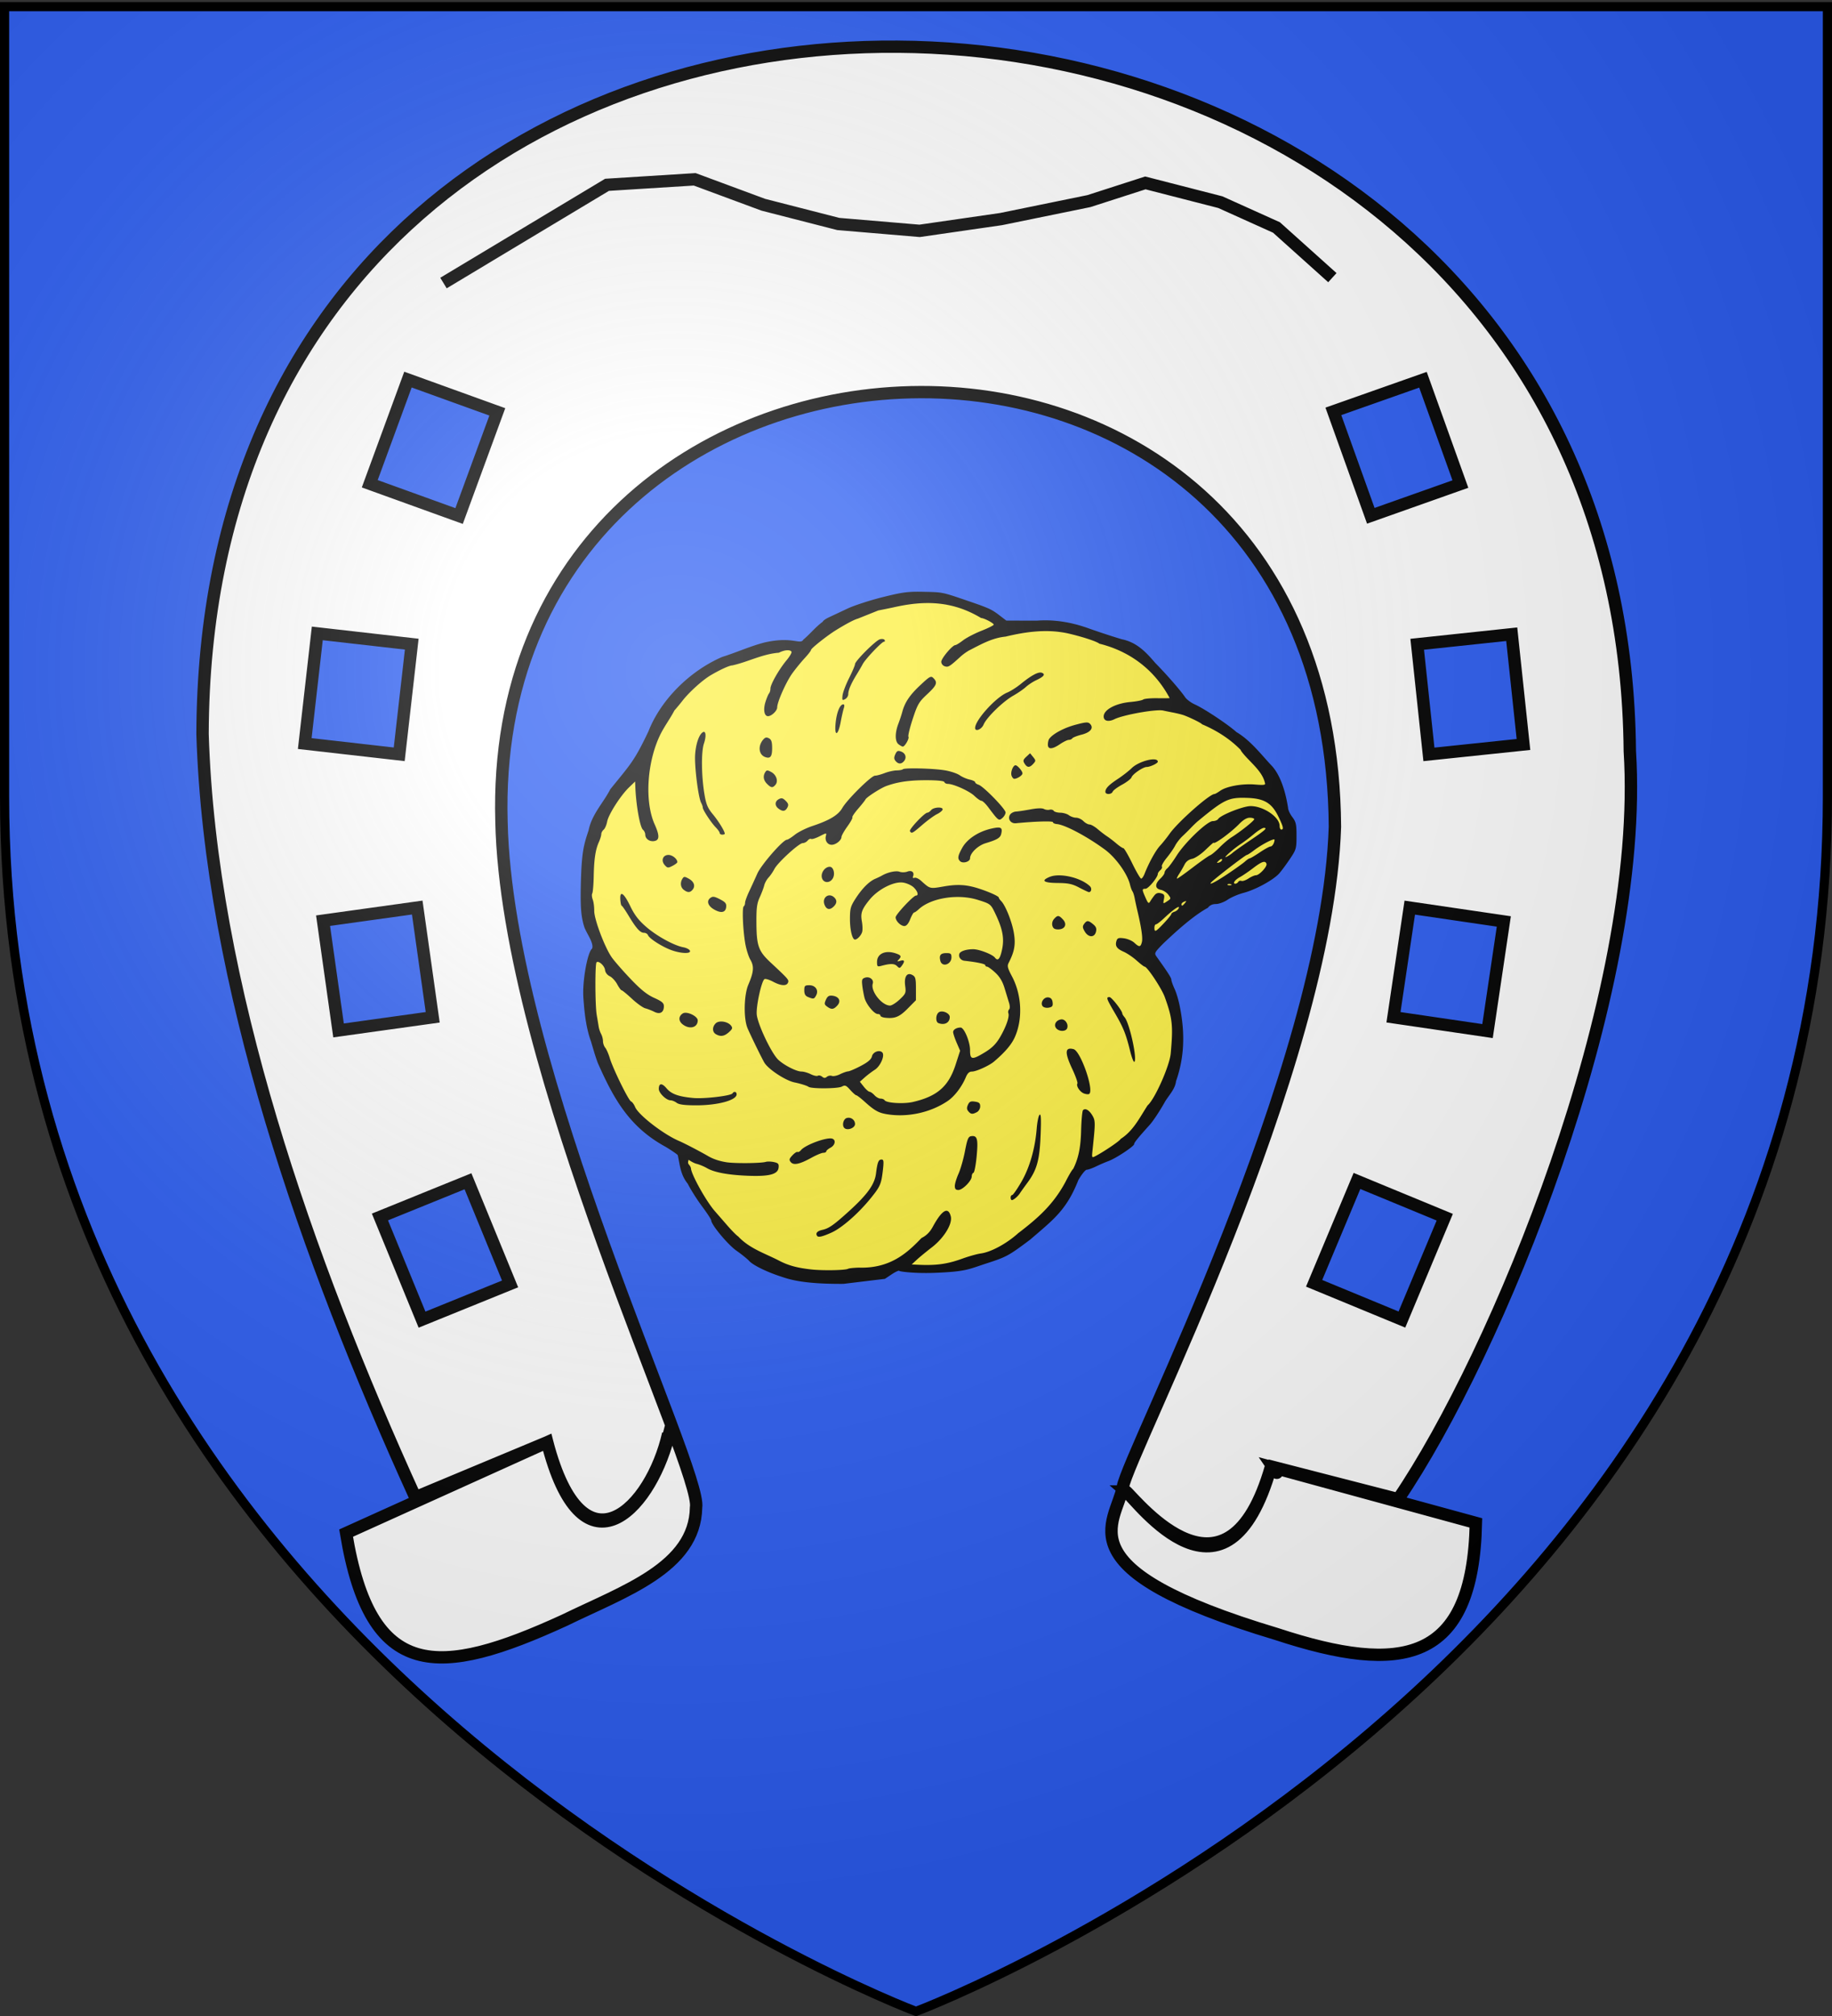
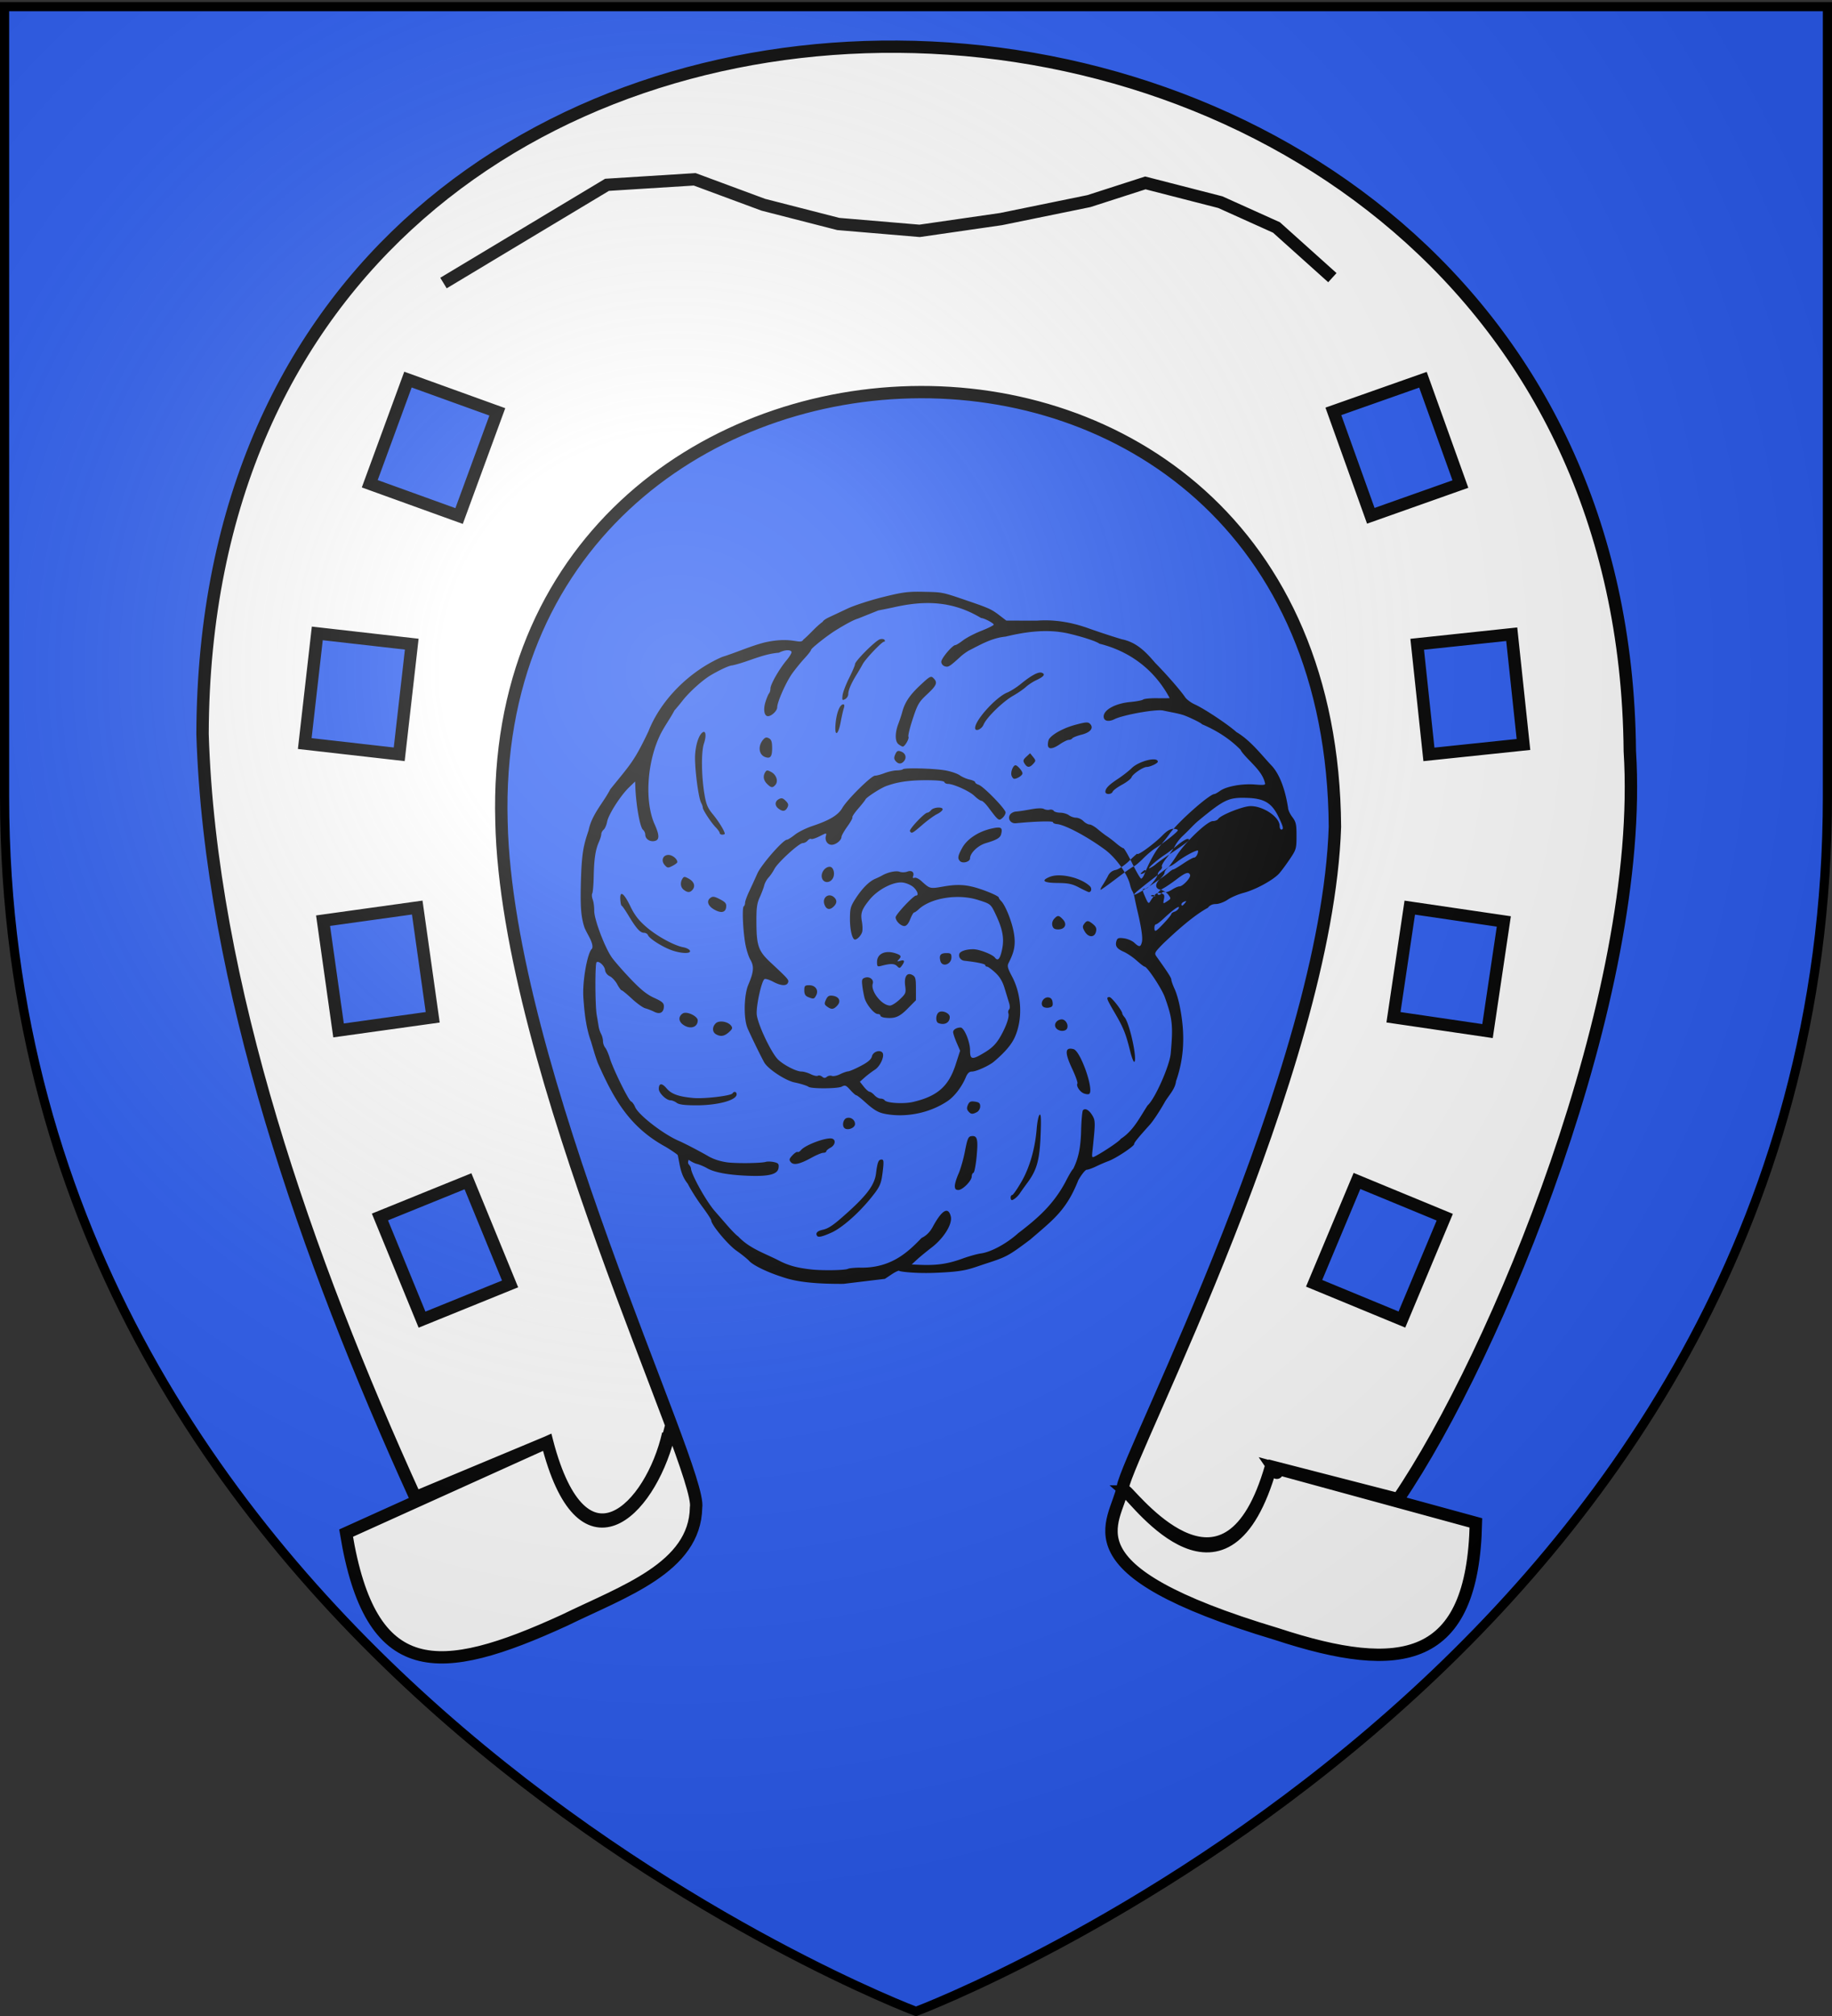
<svg xmlns="http://www.w3.org/2000/svg" xmlns:xlink="http://www.w3.org/1999/xlink" width="600" height="660" version="1.0">
  <rect width="100%" height="100%" fill="#333333" stroke="none" />
  <defs>
    <radialGradient xlink:href="#a" id="b" cx="221.445" cy="226.331" r="300" fx="221.445" fy="226.331" gradientTransform="matrix(1.353 0 0 1.349 -77.63 -85.747)" gradientUnits="userSpaceOnUse" />
    <linearGradient id="a">
      <stop offset="0" style="stop-color:white;stop-opacity:.314" />
      <stop offset=".19" style="stop-color:white;stop-opacity:.251" />
      <stop offset=".6" style="stop-color:#6b6b6b;stop-opacity:.125" />
      <stop offset="1" style="stop-color:black;stop-opacity:.125" />
    </linearGradient>
  </defs>
  <g style="display:inline">
    <path d="M300 658.5s298.5-112.32 298.5-397.772V2.176H1.5v258.552C1.5 546.18 300 658.5 300 658.5" style="fill:#2b5df2;fill-opacity:1;fill-rule:evenodd;stroke:none;stroke-width:1px;stroke-linecap:butt;stroke-linejoin:miter;stroke-opacity:1" />
-     <path d="m1059.538 332.262 20.483-15.433 12.066-14.872 10.382-21.325 12.347-.562 14.59-10.662 15.714-17.678 8.98-17.397 5.33-21.887-.28-14.31-4.49-17.958-8.698-13.189-5.331-8.698 10.662-12.627 22.448-18.52 20.203-7.576 21.326-7.576 7.295-12.907 3.367-15.994-6.734-14.872-4.49-16.555-11.504-11.785-17.678-14.872-24.412-15.152-12.066-16.836-16.274-16.275-30.024-9.82-27.78-2.807-18.519 1.403-9.26-8.137-16.555-6.454-18.239-3.087-23.009 1.684-19.642 5.05-16.835 9.541-14.592 11.505-1.403 3.647-10.101-4.49-18.8 3.93-21.045 7.856-16.275 11.504-15.152 16.275-9.26 18.8-2.244 15.714-11.224 7.295-13.469 17.117-5.893 14.59-3.928 18.24.28 19.36 4.49 19.643 4.49 12.346-7.015 5.893.28 26.376 2.806 18.52 5.612 15.152 7.576 14.31 7.857 13.75 18.8 15.993 13.188 7.015-.28 9.54 4.209 8.138 12.907 20.484 14.31 15.994 16.837 12.627 20.764 5.612 24.693 1.403 21.606-2.526 12.907-5.331 5.612 3.367 12.346.28 18.24-2.244c9.486-2.089 18.444-6.082 27.498-9.54" style="fill:#fcef3c;fill-rule:evenodd;stroke:none;stroke-width:1px;stroke-linecap:butt;stroke-linejoin:miter;stroke-opacity:1" transform="translate(-256.603 224.784)scale(.554)" />
-     <path d="M924.647 348.548c-8.22-2.676-16.312-6.654-18.53-9.11-1.084-1.199-4.487-3.947-7.564-6.107-5.098-3.578-14.906-15.353-14.906-17.894 0-.564-2.426-4.273-5.392-8.243s-6.78-9.998-8.478-13.395c-4.242-5.252-4.59-10.603-5.895-16.884-.404-.584-3.645-2.813-7.201-4.954-21.27-11.6-30.564-28.023-40.034-49.428-1.59-4.119-2.775-8.49-4.079-12.832-2.432-6.7-3.766-14.423-4.527-26.225-.614-9.505 2.455-26.57 5.146-28.612 1.33-3.173-3.37-9.2-4.61-12.88-1.836-5.942-2.404-11.288-1.988-26.612.485-17.893 1.74-21.99 4.54-30.396 1.952-9.621 8.732-16.283 12.83-24.307 12.021-14.878 14.116-16.474 22.545-34.193 7.378-18.897 24.702-35.84 43.577-44 8.379-2.606 16.473-6.335 25.066-8.556 16.813-3.805 21.017 1.618 22.966-1.694 4.18-3.53 6.963-7.238 11.534-10.636 0-.488 1.687-1.668 3.75-2.624s6.9-3.229 10.75-5.05 13.144-4.854 20.653-6.74c11.757-2.952 15.09-3.398 24-3.212 11.734.245 11.227.145 25.653 5.069 13.456 4.592 14.809 5.206 19.662 8.912l3.968 3.03 18.032.05c9.931-.762 19.863.787 29.794 4.257 6.47 2.316 15.695 5.349 20.5 6.74 8.786 1.822 14.166 7.486 19.738 14.01 6.505 6.563 15.017 16.322 17.644 20.226.904 1.344 3.522 3.284 5.818 4.312 5.48 2.454 19.484 11.76 24.538 16.306 8.617 5.058 15.413 14.277 21.25 20.321 5.389 6.282 7.974 16.29 9.25 24.403 0 1.203 1.125 3.662 2.5 5.465 2.175 2.852 2.5 4.296 2.5 11.116 0 7.394-.212 8.156-3.75 13.445-2.062 3.084-4.921 6.967-6.353 8.63-3.357 3.9-14.056 9.766-21.208 11.629-3.08.802-7.3 2.613-9.377 4.025-2.077 1.411-5.192 2.566-6.922 2.566-2.102 0-3.7.747-4.814 2.25-8.133 4.322-18.557 13.661-26.45 21.19-5.207 5.36-5.324 5.603-3.754 7.796 6.635 9.272 8.628 12.391 8.628 13.506 0 .704.883 3.187 1.963 5.519 1.08 2.331 2.486 7.164 3.125 10.739 2.976 15.112 2.758 29.329-2.324 43.706-.483 4.49-3.93 7.96-6.4 11.903-2.919 5.283-7.007 11.494-9.085 13.802-7.179 7.972-9.279 10.575-9.279 11.497 0 1.254-10.809 8.395-15.072 9.959-1.885.691-5.228 2.13-7.428 3.198s-4.675 1.945-5.5 1.95-3.075 2.787-5 6.182c-7.006 17.818-14.893 23.42-28.431 35.105-12.7 9.527-13.941 10.205-25.569 13.984-11.157 3.626-12.096 4.95-31.5 5.681-11 .415-20.145-.765-20.322-1.168s-2.168.49-4.425 1.984l-4.102 2.717-24.504 2.959c-24.586.158-32.33-2.82-37.147-4.387m39.925-4.526c.49-.303 3.395-.61 6.453-.68 18.52.555 28.52-8.742 36.9-17.476 2.956-1.477 4.972-3.489 6.722-6.708 5.397-9.926 9.114-12.06 10.612-6.09 1.099 4.377-4 12.737-11.112 18.22-3.3 2.545-7.35 5.876-9 7.403l-3 2.776 3.5.17c10.965.535 17.492-.358 26.494-3.623 3.788-1.374 8.715-2.75 10.947-3.055 6.01-.825 15.275-5.854 21.992-11.938 11.77-8.97 20.788-16.972 27.922-30.22 1.977-3.947 4.056-7.461 4.62-7.81 3.517-6.925 4.407-14.06 4.66-21.77.152-6.63.67-12.45 1.153-12.933 1.36-1.36 3.645-.043 5.566 3.21 1.77 2.998 1.775 4.263.073 20.286-.505 4.748-.483 4.793 1.78 3.615 5.123-2.665 14.793-9.26 14.793-10.087 7.493-4.75 11.208-12.504 15.954-19.836 4.227-3.57 13.003-23.271 13.679-30.707 1.488-16.378 1.032-20.704-3.507-33.283-1.846-5.114-10.392-18.01-11.937-18.01-.379-.001-2.489-1.617-4.689-3.592s-5.679-4.327-7.73-5.227c-4.087-1.792-5.146-3.421-4.188-6.44.523-1.646 1.266-1.89 4.452-1.463 2.104.282 4.842 1.46 6.084 2.617 2.92 2.721 3.706 2.652 4.47-.391.595-2.37-.284-8.514-2.647-18.504-.585-2.475-1.318-5.85-1.628-7.5s-.896-3.45-1.3-4c-.406-.55-1.054-2.321-1.44-3.936-1.532-6.39-8.368-15.948-14.8-20.69-10.5-7.74-23.635-14.72-28.457-15.119-1.274-.105-2.316-.609-2.316-1.119 0-.78-10.637-.472-21.869.631-3.064.301-5.068-2.557-3.518-5.017.606-.963 2.179-1.808 3.495-1.879 1.315-.07 5.208-.653 8.65-1.295 3.89-.726 6.875-.821 7.892-.252.899.503 2.42.709 3.38.458.959-.251 2.047.033 2.416.63.37.599 2.108 1.102 3.863 1.12 1.755.017 4.064.692 5.132 1.5 1.068.807 2.98 1.468 4.25 1.468s3.209.9 4.309 2 2.728 2 3.618 2 3.069 1.237 4.842 2.75 4.266 3.425 5.54 4.25 3.766 2.737 5.54 4.25c1.773 1.512 3.615 2.75 4.092 2.75.477.001 2.845 4.051 5.26 9 2.416 4.95 4.789 9 5.272 9s1.365-1.238 1.96-2.75c2.616-6.663 6.595-13.877 9.206-16.695 1.556-1.68 4.094-4.855 5.64-7.055 4.843-6.89 23.612-23.5 26.556-23.5.366 0 1.86-.847 3.32-1.883 3.763-2.669 13.065-4.352 20.613-3.73 5.432.447 6.357.296 5.876-.956-1.156-5.069-5.18-9.119-9.335-13.431-2.75-2.794-5-5.512-5-6.04-6.949-7.167-15.431-12.051-22.814-15.152-.3-.66-6.449-3.723-10.686-5.322-1.1-.415-4.025-1.145-6.5-1.623-2.475-.477-5.063-1.006-5.75-1.174-3.999-.98-23.495 2.462-28.87 5.096-3.622 1.776-6.38 1.085-6.38-1.599 0-3.987 7.048-7.788 15.902-8.576 3.485-.31 6.846-.96 7.468-1.446s4.392-.834 8.38-.773c3.987.06 7.25.016 7.25-.097-9.304-17.415-24.32-27.868-41.55-32.129-1.389-1.22-8.941-3.757-16.924-5.686-12.787-3.226-25.851-1.56-38.49 1.502-7.676.747-13.94 4.229-20.786 7.764-1.513.678-4.116 2.475-5.785 3.994-6.612 6.016-7.31 6.445-9.393 5.784-1.196-.38-2.072-1.513-2.072-2.68 0-2.018 6.608-9.843 8.312-9.843.495 0 2.54-1.26 4.544-2.801 2.004-1.54 6.906-4.087 10.894-5.66 3.988-1.571 7.25-3.203 7.25-3.625 0-.894-5.761-3.914-7.466-3.914-17.897-10.783-34.88-10.16-52.034-6.243-2.75.58-6.698 1.381-8.774 1.783l-12.06 4.829c-2.054.515-7.054 3.155-13.111 6.921-5.284 3.286-14.555 10.656-14.555 11.57 0 .448-1.688 2.632-3.75 4.853s-5.353 6.254-7.313 8.962c-3.647 5.039-8.937 16.944-8.937 20.113 0 2.023-3.331 5.212-5.444 5.212-2.217 0-2.908-3.882-1.495-8.393.708-2.259 1.658-4.535 2.113-5.057.454-.523.826-1.818.826-2.878 0-2.465 5.115-11.424 9.561-16.746 1.892-2.264 3.188-4.523 2.88-5.021-.84-1.36-4.181-1.09-7.457.603-9.592.699-18.453 5.513-27.529 7.492-1.642 0-6.969 2.418-12.66 5.748-4.946 2.894-12.846 10.028-16.896 15.258-1.32 1.704-3.412 4.223-4.649 5.598-2.477 4.744-5.48 8.72-8.042 13.646-8.173 16.209-9.785 40.028-3.637 53.73 2.995 6.674 2.89 9.38-.386 9.847-2.75.391-5.185-1.406-5.185-3.827 0-.965-.614-2.265-1.364-2.888-1.761-1.46-4.09-14.525-4.511-25.308l-.125-3.196-3.567 3.446c-5.046 4.876-12.166 16.006-12.966 20.269-.372 1.983-1.304 4.127-2.072 4.764-.767.637-1.395 1.822-1.395 2.634s-.632 2.895-1.405 4.628c-2.043 4.584-2.862 9.977-3.071 20.222-.102 4.99-.49 9.564-.862 10.166s-.25 2.214.27 3.583c.52 1.368.92 4.358.888 6.644-.069 4.967 6.213 21.671 10.367 27.57 1.563 2.218 6.548 7.926 11.077 12.684 6.098 6.405 9.728 9.324 13.986 11.246 4.63 2.09 5.75 3.052 5.75 4.943 0 3.674-2.29 5.004-5.678 3.296-1.552-.782-3.947-1.71-5.322-2.063-1.375-.352-4.923-2.89-7.884-5.64-2.96-2.75-5.702-5-6.092-5s-1.567-1.602-2.617-3.56-3.032-4.1-4.407-4.758c-1.513-.724-2.617-2.196-2.796-3.728-.293-2.505-3.828-5.663-5.013-4.479-.95.95-.878 25.41.091 31.025.475 2.75 1.01 5.956 1.189 7.126s.821 3.052 1.427 4.184 1.102 3.065 1.102 4.295.595 2.948 1.322 3.816 1.93 3.604 2.672 6.079c1.9 6.339 11.099 25.098 12.586 25.669.68.261 1.758 1.732 2.394 3.269 1.95 4.709 16.765 16.17 25.958 20.08 3.098 1.318 12.518 6.216 17.068 8.874 3.131 1.83 6.652 3.019 11 3.717 4.887.785 20.408.634 23.272-.226.975-.293 3.139-.232 4.808.134 2.566.564 2.988 1.078 2.728 3.325-.454 3.917-5.54 5.25-18.13 4.751-11.718-.463-19.877-1.98-24.208-4.502-1.666-.97-4.339-2.092-5.939-2.494s-3.332-1.35-4.878-2.451c-1.064 2.996.599 2.39 1.347 4.906 0 3.423 8.929 19.51 14.125 25.448 1.444 1.65 4.776 5.475 7.406 8.5s5.498 5.92 6.375 6.433c6.674 7.11 15.392 9.848 23.696 14.07 5.722 3.042 10.828 4.476 19.398 5.444 6.874.778 20.42.53 21.925-.4m-18.4-19.505c-.972-1.573.19-2.82 3.256-3.493 3.765-.827 6.688-2.881 15.61-10.972 10.95-9.931 15.203-15.862 16.018-22.338.847-6.72 1.454-8.238 3.296-8.238 1.24 0 1.37 1.055.77 6.25-.951 8.228-1.559 9.644-7.07 16.47-7.4 9.163-17.173 17.723-23.405 20.499-5.517 2.457-7.782 2.943-8.475 1.822m114.475-22.541c0-.825.407-1.5.905-1.5s2.933-3.488 5.41-7.75c4.919-8.46 8.172-19.782 9.102-31.68.297-3.81 1.05-7.41 1.673-8 .841-.795 1.001 2.273.623 11.93-.578 14.765-2.182 20.61-7.713 28.101-1.925 2.608-3.95 5.441-4.5 6.297-1.205 1.875-3.716 4.026-4.75 4.07-.412.018-.75-.643-.75-1.468m-33-6.873c0-1.305.985-4.568 2.19-7.25 1.204-2.682 2.922-8.702 3.818-13.377 1.36-7.105 1.96-8.55 3.647-8.798 3.615-.534 4.204 1.602 3.252 11.795-.488 5.223-1.341 9.648-1.897 9.833-.555.185-1.01 1.151-1.01 2.147 0 2.553-5.388 8.023-7.901 8.023-1.542 0-2.099-.63-2.099-2.373m-96.987-14.112c-1.101-1.326-.946-1.957.986-4.014 1.26-1.342 2.625-2.233 3.033-1.981s1.316-.234 2.018-1.08c2.646-3.189 15.594-7.898 18.571-6.755 2.222.852 1.587 3.866-1.121 5.315-1.375.736-2.5 1.712-2.5 2.169s-.788.839-1.75.849c-.963.01-4.123 1.327-7.024 2.926-6.97 3.843-10.535 4.593-12.213 2.571m31.654-20.182c-1.487-1.486-.605-5.218 1.381-5.848 2.422-.769 4.952 1.035 4.952 3.53 0 2.396-4.58 4.072-6.333 2.318m24.17-8.3c-4.194-.79-6.698-2.287-12.337-7.377-2.2-1.985-4.344-3.62-4.764-3.633s-2.024-1.434-3.565-3.157c-2.456-2.749-3.07-2.99-4.992-1.962-2.369 1.268-18.008 1.36-19.679.116-.89-.663-4.755-1.875-8.252-2.588-5.374-1.097-15.648-7.867-17.905-11.8-1.724-3.004-7.763-15.363-9.838-20.132-2.458-5.652-2.223-19.66.434-25.857 3.204-7.476 3.477-10.82 1.2-14.707-1.108-1.89-2.497-6.361-3.088-9.936-1.369-8.292-1.861-21-.837-21.632.432-.267.786-1.204.786-2.08 0-.878 1.083-3.889 2.406-6.692a612 612 0 0 0 4.85-10.596c2.339-5.265 15.225-20 17.49-20 .539 0 2.643-1.322 4.677-2.939s6.708-3.94 10.387-5.163c10.171-3.382 15.28-6.461 17.689-10.664 2.84-4.953 17.163-19.107 19.31-19.08.93.01 3.491-.674 5.691-1.523s5.387-1.563 7.083-1.587 3.37-.331 3.721-.682c.97-.97 18.42-.502 25.094.673 3.243.572 7.068 1.866 8.5 2.878 1.43 1.01 4.064 2.155 5.852 2.542 1.787.387 3.25 1.088 3.25 1.557 0 .47.921 1.146 2.048 1.503 2.868.91 15.952 14.334 15.952 16.367 0 .92-.856 2.406-1.902 3.302-2.117 1.813-2.293 1.678-8.399-6.454-1.54-2.051-3.319-3.73-3.952-3.73-.634 0-2.523-1.317-4.2-2.926-2.963-2.845-12.355-7.073-15.714-7.074-.916 0-1.829-.488-2.028-1.083-.228-.687-4.2-1.083-10.833-1.08-9.96.002-16.816 1.004-23.472 3.43-3.413 1.244-11.821 6.677-12.353 7.982-.194.477-2.128 2.918-4.299 5.426-2.17 2.508-3.706 4.8-3.412 5.094.293.294-1.034 2.717-2.951 5.385s-3.485 5.455-3.485 6.193c0 1.97-3.333 4.653-5.78 4.653-2.513 0-4.163-2.503-3.449-5.234.495-1.892.385-1.887-3.665.18-2.296 1.171-4.558 1.892-5.027 1.603-.469-.29-1.409.143-2.088.962-.68.819-1.983 1.489-2.896 1.489-2.209 0-14.77 11.471-16.747 15.293-.858 1.66-2.43 3.952-3.493 5.093-1.063 1.14-2.2 3.208-2.526 4.594-.327 1.386-1.519 4.545-2.648 7.02-1.698 3.72-2.04 6.408-1.968 15.5.104 13.306 1.226 16.38 8.437 23.11 10.492 9.79 10.856 10.21 10.242 11.812-.83 2.163-4.175 1.978-8.771-.485-2.117-1.135-4.396-1.854-5.063-1.598-1.674.643-4.958 15.153-4.674 20.655.286 5.522 8.701 23.327 12.814 27.11 3.604 3.314 10.709 6.896 13.68 6.896 1.273 0 3.728.705 5.456 1.567 1.727.862 3.616 1.273 4.197.914.581-.36 1.712-.11 2.513.555 1.094.908 1.798.925 2.83.07.755-.628 2.087-.866 2.961-.531s3.025-.107 4.78-.983 3.91-1.636 4.789-1.69 4.28-1.517 7.563-3.25c4.254-2.248 6.13-3.87 6.54-5.652.593-2.578 4.381-4.012 6.088-2.305 1.697 1.697-1.042 8.107-4.375 10.24-1.77 1.133-4.488 3.19-6.038 4.573l-2.817 2.512 2.317 2.935c1.275 1.614 2.81 2.96 3.413 2.99s1.91.955 2.905 2.055 2.614 2 3.596 2 2.045.418 2.36.93c1.047 1.693 11.203 2.336 16.734 1.06 14.4-3.323 21.096-9.158 25.256-22.009l2.677-8.269-2.062-4.791c-1.133-2.636-2.061-5.448-2.061-6.25 0-1.446 2.02-2.671 4.404-2.671 2.1 0 5.596 8.347 5.596 13.36 0 5.767 1.13 5.922 8.87 1.215 4.08-2.482 6.496-4.89 8.778-8.75 3.585-6.064 5.776-12.278 5.021-14.245-.282-.735-.102-1.748.4-2.25.55-.549.553-2.095.009-3.872a6072 6072 0 0 1-2.65-8.693c-1.226-4.035-2.869-6.777-5.542-9.25-2.09-1.933-4.269-3.515-4.843-3.515s-1.043-.392-1.043-.871c0-.74-4.994-1.793-12.342-2.605-2.206-.244-3.672-2.324-2.955-4.192.57-1.484 4.22-2.647 8.222-2.619 3.51.024 11.308 3.044 12.758 4.94 1.761 2.302 3.03.91 4.218-4.627 1.455-6.783.386-12.37-4.168-21.79-2.519-5.21-2.764-5.395-10.233-7.722-11.762-3.665-27.644-1.116-34.845 5.592-1.118 1.042-2.348 1.894-2.735 1.894s-1.423 1.8-2.303 4c-1.061 2.652-2.225 4-3.454 4-2.162 0-5.163-2.994-5.163-5.152 0-1.642 10.504-12.848 12.042-12.848 1.758 0 .986-2.625-1.444-4.908-1.32-1.24-4.163-2.492-6.316-2.781-5.425-.728-14.654 3.996-19.6 10.032-4.687 5.72-5.524 8.053-4.634 12.918.394 2.157.487 4.893.207 6.08-.484 2.049-2.886 4.659-4.286 4.659-1.58 0-2.969-5.66-2.969-12.095 0-6.255.36-7.556 3.37-12.203 3.85-5.94 8.004-10.097 11.63-11.636 1.375-.584 3.175-1.452 4-1.93 3.338-1.934 8.264-2.987 10.332-2.208 1.192.45 3.258.41 4.59-.087 2.638-.984 4.302.411 3.374 2.83-.323.842-.005 1.155.843.83.748-.287 2.491.495 3.872 1.738 5.449 4.904 5.111 4.82 13.57 3.35 8.134-1.415 13.495-1.064 20.919 1.367 5.986 1.961 11.475 4.456 11.488 5.222.007.374.633 1.3 1.392 2.06 2.562 2.56 6.412 12.219 7.525 18.872 1.12 6.7.383 10.93-3.066 17.612-.966 1.87-.66 3.138 1.924 8 5.797 10.905 6.488 25.115 1.744 35.852-1.957 4.43-5.752 8.9-12.314 14.503-2.833 2.419-10.56 5.923-13.06 5.923-1.604 0-2.643.976-3.68 3.46-2.337 5.59-6.68 11.252-10.712 13.964-10.498 7.06-24.491 9.945-36.905 7.608m49.138-1.563c-.937-1.129-.993-2.134-.216-3.84.851-1.87 1.645-2.224 4.147-1.857 2.453.36 3.094.941 3.094 2.805 0 1.301-.864 2.814-1.934 3.387-2.618 1.4-3.596 1.306-5.09-.495m-172.416-5.002c-1.068-.807-2.685-1.468-3.595-1.468-2.52 0-6.964-4.29-6.964-6.723 0-3.482 1.831-3.631 4.574-.371 2.842 3.377 7.046 4.898 15.799 5.716 6.374.596 22.295-1.275 23.191-2.726.872-1.411 2.436-1.046 2.436.569 0 3.49-11.193 6.518-24 6.491-6.78-.014-10.056-.44-11.441-1.488m240.756-5.53c-2.402-.908-4.728-4.46-3.85-5.88.305-.496-1.094-4.424-3.111-8.73-4.526-9.661-4.292-12.91.83-11.57 4.207 1.1 12.364 24.607 9.192 26.488-.482.285-1.86.147-3.06-.307m27.286-25.182c-2.483-10.074-3.982-13.782-9.128-22.573-4.891-8.355-5.165-9.183-3.044-9.183 1.26 0 7.571 8.104 7.571 9.721 0 .342.61 1.332 1.355 2.2 2.907 3.386 7.564 24.56 5.792 26.332-.417.417-1.563-2.507-2.546-6.497m-244.851-9.836c-2.194-1.278-2.253-4.274-.126-6.401 1.94-1.94 7.157-1.159 9.087 1.362 1.033 1.35.818 1.993-1.292 3.869-2.739 2.435-4.924 2.768-7.669 1.17m201.18-3.504c-1.656-1.995-.135-4.78 2.854-5.227 2.38-.355 4.544 2.791 3.605 5.238-.78 2.035-4.767 2.028-6.459-.01m-220.785-2.272c-2.61-2.008-2.588-4.836.051-6.498 2.306-1.452 8.804 1.602 8.804 4.138 0 4.23-4.771 5.501-8.855 2.36m151.105-.806c-1.677-.677-1.592-4.81.128-6.237 1.929-1.6 6.622.295 6.622 2.674 0 3.37-3.132 5.022-6.75 3.563m-31.5-3.155c-1.513-.174-2.75-.736-2.75-1.25s-.704-.933-1.565-.933c-2.103 0-6.733-5.604-7.782-9.42-.465-1.694-1.07-4.949-1.343-7.233-.43-3.594-.208-4.245 1.645-4.833 2.693-.855 5.278 1.176 4.523 3.554-1.388 4.375 5.372 12.932 10.218 12.932 1.038 0 3.61-1.625 5.716-3.612 3.562-3.36 3.789-3.907 3.247-7.86-.758-5.53.998-8.317 4.17-6.62 1.905 1.02 2.171 2.005 2.171 8.053v6.89l-4.893 4.945c-4.905 4.957-7.612 6.048-13.357 5.387m-34.27-6.574c-1.647-1.204-1.738-1.747-.682-4.065.947-2.078 1.808-2.605 3.86-2.36 3.867.462 5.231 3.176 2.895 5.757-2.19 2.42-3.483 2.562-6.072.668m127.457-.185c-1.664-2.004.672-5.62 3.38-5.235 1.51.215 2.277 1.12 2.487 2.934.247 2.127-.178 2.715-2.244 3.11-1.429.273-3.02-.082-3.623-.81m-138.687-5.455c-1.64-.66-2.25-1.727-2.25-3.937 0-2.694.33-3.032 2.965-3.032 3.663 0 5.658 2.967 4.035 6-1.184 2.211-1.498 2.276-4.75.969m52.576-18.286c-1.535-1.535-3.871-1.586-9.076-.2-2.55.68-2.75.516-2.75-2.252 0-4.917 5.017-7.167 11.186-5.016 3.122 1.088 3.407 1.762 1.564 3.697-1.02 1.071-.836 1.187 1 .633 2.545-.769 2.868.227.932 2.875-1.186 1.622-1.471 1.648-2.856.263m25.599-3.126c-.835-3.325.148-4.557 3.634-4.557 2.46 0 2.941.404 2.941 2.465 0 4.329-5.569 6.1-6.575 2.092m-159.425-6.468c-5.478-2.095-12.652-6.74-13.394-8.672-.299-.78-1.376-1.417-2.394-1.417-2.235 0-4.58-2.621-9.173-10.25-1.904-3.163-3.704-5.751-4-5.752-.297-.001-.651-1.576-.788-3.5-.408-5.711 2.03-4.186 5.806 3.632 2.578 5.34 4.95 8.44 9.443 12.341 6.32 5.488 16.459 11.055 22.041 12.103 1.826.342 3.562 1.253 3.858 2.024.76 1.98-5.636 1.694-11.399-.51m244.802-10.847c-1.342-2.272-1.405-3.065-.355-4.5 1.6-2.19 2.482-2.152 5.337.23 1.732 1.443 2.13 2.525 1.642 4.466-.886 3.529-4.487 3.422-6.624-.196m-19.148-3.455c-.35-1.34.06-2.919 1.039-4 2.08-2.3 2.798-2.25 5.226.357 2.648 2.841 1.187 5.856-2.838 5.856-2.098 0-3-.583-3.427-2.213m-200.154-9.671c-3.539-2.097-4.4-4.984-2.01-6.732 1.405-1.028 2.408-.884 5.663.813 3.274 1.706 3.903 2.512 3.65 4.682-.376 3.252-3.12 3.716-7.303 1.237m65.454-2.738c-1.626-4.274 2.676-7.349 5.846-4.178 1.63 1.63 1.508 3.35-.371 5.228-2.31 2.31-4.346 1.92-5.475-1.05m-83.204-8.77c-1.924-1.46-2.249-4.281-.76-6.608.852-1.331 1.271-1.327 3.728.034 3.125 1.733 4.03 4.36 2.242 6.514-1.478 1.78-2.921 1.797-5.21.06m233.75-1.335c-4.099-2.159-6.397-2.646-12.747-2.703-8.34-.075-10.05-1.376-4.718-3.585 6.04-2.502 18.496.376 23.833 5.507 1.288 1.239.834 3.563-.677 3.461-.38-.025-2.941-1.231-5.691-2.68m-152.1-5.813c-.73-2.908 1.826-6.46 4.647-6.46 2.274 0 3.357 4.38 1.728 6.988-1.832 2.934-5.584 2.623-6.375-.528m-92.869-7.426c-2.398-2.65-1.178-6.034 2.176-6.034 2.303 0 5.177 2.307 5.261 4.224.018.399-1.263 1.394-2.847 2.213-2.639 1.365-3.02 1.331-4.59-.403m174.52-2.383c-1.567-1.567-1.3-3.15 1.33-7.874 2.878-5.174 9.45-9.536 17.02-11.295 5.924-1.377 7.011-.774 5.946 3.298-.562 2.152-2.563 3.306-9.16 5.287-4.553 1.367-9.187 5.852-9.187 8.893 0 2.094-4.318 3.322-5.948 1.691M888.647 86.521c0-.525-1.013-1.987-2.25-3.25-2.789-2.845-7.75-10.39-7.75-11.787 0-.57-.427-1.817-.948-2.772-1.69-3.091-4.01-21.548-3.575-28.438.4-6.354 2.293-11.92 4.523-13.298 1.825-1.128 2.172 2.226.688 6.657-1.682 5.02-1.513 19.311.358 30.343.96 5.66 1.905 7.862 4.932 11.5 3.366 4.044 7.022 10.006 7.022 11.45 0 .303-.675.55-1.5.55s-1.5-.43-1.5-.955m112.471-1.092c-.664-1.075 8.67-10.953 10.35-10.953.514 0 1.494-.675 2.179-1.5 1.534-1.849 7.35-2.064 6.76-.25-.224.687-1.724 1.88-3.334 2.65-1.61.771-5.462 3.584-8.562 6.25-6.058 5.214-6.41 5.394-7.393 3.803m-77.721-13.345c-2.321-1.762-2.219-4.287.227-5.596 1.573-.841 2.396-.64 4.023.988 1.627 1.627 1.83 2.45.988 4.023-1.224 2.287-2.769 2.46-5.238.585m193.25-9.917c0-2.016 2.04-4.11 7.5-7.701 2.75-1.809 6.376-4.64 8.058-6.29 4.309-4.23 15.442-6.97 15.442-3.802 0 .955-4.542 3.102-6.561 3.102-2.134 0-8.342 4.23-8.955 6.102-.289.881-2.797 2.839-5.574 4.35-2.778 1.512-5.292 3.379-5.587 4.148-.679 1.77-4.323 1.846-4.323.091m-200-4.691c-2.15-2.15-2.523-4.624-1.05-6.954.792-1.25 1.282-1.26 3.512-.066 3.025 1.618 4.295 5.403 2.527 7.533-1.64 1.975-2.6 1.876-4.989-.513m144.512-4.962c-.642-2.023.933-6.038 2.368-6.038 1.158 0 4.12 3.446 4.12 4.793 0 1.17-3.093 3.207-4.867 3.207-.549 0-1.279-.883-1.621-1.962m7.738-7.008c-1.045-1.674-.893-2.285 1.007-4.055l2.237-2.084 1.779 2.197c1.668 2.06 1.674 2.313.098 4.055-2.155 2.38-3.583 2.349-5.12-.113m-76.275-1.56c-.966-1.164-1.003-2.114-.153-3.979.918-2.014 1.522-2.3 3.397-1.607 2.66.981 3.461 3.591 1.741 5.664-1.555 1.874-3.389 1.845-4.985-.078m-76.975-2.28c-3.93-1.349-4.554-6.591-1.24-10.408 1.128-1.3 1.948-1.473 3.366-.715 1.437.77 1.874 2.135 1.874 5.861 0 4.917-1.036 6.28-4 5.262m167.015-7.44c.009-1.238.346-2.724.75-3.303 2.043-2.928 8.524-6.45 15.235-8.282 6.243-1.703 7.727-1.823 8.853-.717 2.474 2.43.473 5.09-4.859 6.457-2.744.703-5.242 1.687-5.55 2.187-.31.5-1.234.908-2.056.908s-3.15 1.125-5.173 2.5c-4.664 3.169-7.22 3.258-7.2.25m-88.265-.142c-2.165-1.644-2.222-6.639-.138-12.108.838-2.2 1.883-5.35 2.321-7 1.506-5.663 4.427-10.009 10.622-15.8 5.72-5.346 6.33-5.672 7.824-4.178 2.595 2.595 1.954 4.224-3.751 9.535-4.845 4.508-5.68 5.938-8.51 14.55-1.726 5.254-2.87 9.986-2.542 10.516.641 1.037-2.144 5.898-3.35 5.845-.399-.017-1.514-.63-2.476-1.36M957.198 21.33c.672-6.338 2.56-10.854 4.54-10.854.638 0 .752.874.294 2.25-.412 1.237-1.247 4.918-1.855 8.18-1.583 8.483-3.868 8.809-2.979.424m82.449 3.106c0-4.641 12.345-18.244 19-20.935 1.925-.778 5.525-3.065 8-5.082 6.289-5.125 10.492-7.352 12.452-6.6 2.252.864 1.22 2.248-3.245 4.346-2.039.959-4.832 2.785-6.207 4.058s-4.75 3.593-7.5 5.157c-6.105 3.47-15.752 12.876-17.476 17.038-1.202 2.901-5.024 4.436-5.024 2.018M961.269 5.189c.192-1.767 1.934-6.363 3.869-10.213s3.516-7.568 3.513-8.263c-.006-1.794 12.062-13.856 14.662-14.654 1.191-.365 2.455-.196 2.809.376s.192 1.04-.36 1.04c-1.275 0-11.015 10.26-12.577 13.248-.648 1.239-2.287 4.053-3.643 6.253-3.239 5.254-4.895 9.15-4.895 11.512 0 1.055-.84 2.367-1.865 2.915-1.664.891-1.826.653-1.513-2.214m189.977 134.628c2.42-2.563 4.401-5.007 4.401-5.433 0-.425.858-1.046 1.908-1.379s2.17-1.291 2.492-2.13c.74-1.927-3.197.779-8.721 5.994-2.102 1.984-4.24 3.607-4.75 3.607-.511 0-.929.9-.929 2 0 2.873.677 2.551 5.6-2.66m12.42-11.864c1.057-1.273.995-1.42-.378-.893-.902.346-1.641 1.032-1.641 1.523 0 1.286.579 1.105 2.019-.63m-18.019-4.59c1.05-1.316 2.203-1.687 3.847-1.24 1.964.533 2.253 1.103 1.773 3.502-.568 2.839-.55 2.851 1.877 1.261 2.367-1.55 2.391-1.683.726-3.92-.948-1.274-2.96-2.57-4.473-2.878-3.507-.717-3.61-3.455-.25-6.612 1.375-1.292 2.5-2.89 2.5-3.552s.734-1.812 1.63-2.556 3.375-4.116 5.508-7.493c4.97-7.868 18.098-20.4 21.373-20.4 1.314 0 2.75-.562 3.19-1.25 1.491-2.33 14.645-7.567 19.115-7.608 7.526-.07 17.18 6.452 17.183 11.609 0 1.237.451 2.25 1.001 2.25 1.583 0 1.196-1.725-1.726-7.693-3.974-8.115-8.422-10.731-18.774-11.04-10.66-.317-13.217.904-28.76 13.733-1 .825-2.813 2.555-4.03 3.844-1.215 1.289-3.493 3.539-5.06 5-1.568 1.46-3.547 4.006-4.398 5.656s-3.094 4.893-4.985 7.207c-1.89 2.314-3.18 4.626-2.863 5.137.316.511-.096 1.485-.915 2.165s-1.489 1.671-1.489 2.204c0 2.007-5.573 8.745-7.25 8.766-2.169.026-2.17.398-.014 5.284 1.49 3.378 1.88 3.692 2.75 2.217.558-.944 1.689-2.562 2.514-3.594m45.188-6.57c-.722-.29-1.585-.254-1.917.079-.332.332.258.568 1.312.525 1.165-.048 1.402-.285.605-.604m-2.111-5.94c4.632-3.093 9.352-6.468 10.487-7.5 1.136-1.032 2.391-1.877 2.79-1.877s3.064-1.575 5.922-3.5c2.859-1.925 5.718-3.5 6.354-3.5 1.09 0 2.37-2.159 2.37-3.996 0-1.115-7.619 2.818-12.096 6.246-1.976 1.512-3.9 2.75-4.275 2.75-.642 0-12.548 9.001-19.129 14.462-5.332 4.424-1.078 2.692 7.577-3.085m6.465 4.555c.363-.588 1.225-.852 1.916-.587.69.266 2.558-.376 4.149-1.425s3.57-1.91 4.396-1.914c2.005-.008 6.787-5.176 6.253-6.756-.703-2.079-2.726-1.436-7.862 2.5-2.692 2.061-6.22 4.465-7.84 5.34-2.987 1.612-4.572 3.91-2.696 3.91.563 0 1.321-.48 1.684-1.068m-26.894-8.517c4.747-3.622 9.355-6.857 10.241-7.19.886-.332 3.411-2.431 5.611-4.665s5.35-4.907 7-5.942c5.36-3.363 13.5-9.839 13.5-10.74 0-.483-1.194-.878-2.654-.878-1.753 0-3.887 1.272-6.29 3.75-4.89 5.042-15.056 12.447-15.056 10.966 0-.192-2.174 1.747-4.832 4.31-2.7 2.602-6.188 4.928-7.905 5.271-2.007.402-3.559 1.584-4.473 3.409-.77 1.537-2.215 4.031-3.21 5.544s-1.53 2.75-1.186 2.75c.343 0 4.508-2.963 9.254-6.585m17.352-4.645c0-.585-.635-.488-1.5.23-.825.685-1.5 1.4-1.5 1.59s.675.088 1.5-.228c.825-.317 1.5-1.033 1.5-1.592m6.187-4.014c.738-.69 5.3-3.93 10.139-7.2 9.292-6.28 10.7-7.556 8.328-7.556-.806 0-3.42 1.637-5.81 3.638s-5.919 4.666-7.844 5.923c-4.587 2.993-11.193 8.974-8.328 7.54 1.195-.599 2.776-1.653 3.515-2.345" style="fill:#000" transform="translate(-256.603 224.784)scale(.554)" />
+     <path d="M924.647 348.548c-8.22-2.676-16.312-6.654-18.53-9.11-1.084-1.199-4.487-3.947-7.564-6.107-5.098-3.578-14.906-15.353-14.906-17.894 0-.564-2.426-4.273-5.392-8.243s-6.78-9.998-8.478-13.395c-4.242-5.252-4.59-10.603-5.895-16.884-.404-.584-3.645-2.813-7.201-4.954-21.27-11.6-30.564-28.023-40.034-49.428-1.59-4.119-2.775-8.49-4.079-12.832-2.432-6.7-3.766-14.423-4.527-26.225-.614-9.505 2.455-26.57 5.146-28.612 1.33-3.173-3.37-9.2-4.61-12.88-1.836-5.942-2.404-11.288-1.988-26.612.485-17.893 1.74-21.99 4.54-30.396 1.952-9.621 8.732-16.283 12.83-24.307 12.021-14.878 14.116-16.474 22.545-34.193 7.378-18.897 24.702-35.84 43.577-44 8.379-2.606 16.473-6.335 25.066-8.556 16.813-3.805 21.017 1.618 22.966-1.694 4.18-3.53 6.963-7.238 11.534-10.636 0-.488 1.687-1.668 3.75-2.624s6.9-3.229 10.75-5.05 13.144-4.854 20.653-6.74c11.757-2.952 15.09-3.398 24-3.212 11.734.245 11.227.145 25.653 5.069 13.456 4.592 14.809 5.206 19.662 8.912l3.968 3.03 18.032.05c9.931-.762 19.863.787 29.794 4.257 6.47 2.316 15.695 5.349 20.5 6.74 8.786 1.822 14.166 7.486 19.738 14.01 6.505 6.563 15.017 16.322 17.644 20.226.904 1.344 3.522 3.284 5.818 4.312 5.48 2.454 19.484 11.76 24.538 16.306 8.617 5.058 15.413 14.277 21.25 20.321 5.389 6.282 7.974 16.29 9.25 24.403 0 1.203 1.125 3.662 2.5 5.465 2.175 2.852 2.5 4.296 2.5 11.116 0 7.394-.212 8.156-3.75 13.445-2.062 3.084-4.921 6.967-6.353 8.63-3.357 3.9-14.056 9.766-21.208 11.629-3.08.802-7.3 2.613-9.377 4.025-2.077 1.411-5.192 2.566-6.922 2.566-2.102 0-3.7.747-4.814 2.25-8.133 4.322-18.557 13.661-26.45 21.19-5.207 5.36-5.324 5.603-3.754 7.796 6.635 9.272 8.628 12.391 8.628 13.506 0 .704.883 3.187 1.963 5.519 1.08 2.331 2.486 7.164 3.125 10.739 2.976 15.112 2.758 29.329-2.324 43.706-.483 4.49-3.93 7.96-6.4 11.903-2.919 5.283-7.007 11.494-9.085 13.802-7.179 7.972-9.279 10.575-9.279 11.497 0 1.254-10.809 8.395-15.072 9.959-1.885.691-5.228 2.13-7.428 3.198s-4.675 1.945-5.5 1.95-3.075 2.787-5 6.182c-7.006 17.818-14.893 23.42-28.431 35.105-12.7 9.527-13.941 10.205-25.569 13.984-11.157 3.626-12.096 4.95-31.5 5.681-11 .415-20.145-.765-20.322-1.168s-2.168.49-4.425 1.984l-4.102 2.717-24.504 2.959c-24.586.158-32.33-2.82-37.147-4.387m39.925-4.526c.49-.303 3.395-.61 6.453-.68 18.52.555 28.52-8.742 36.9-17.476 2.956-1.477 4.972-3.489 6.722-6.708 5.397-9.926 9.114-12.06 10.612-6.09 1.099 4.377-4 12.737-11.112 18.22-3.3 2.545-7.35 5.876-9 7.403l-3 2.776 3.5.17c10.965.535 17.492-.358 26.494-3.623 3.788-1.374 8.715-2.75 10.947-3.055 6.01-.825 15.275-5.854 21.992-11.938 11.77-8.97 20.788-16.972 27.922-30.22 1.977-3.947 4.056-7.461 4.62-7.81 3.517-6.925 4.407-14.06 4.66-21.77.152-6.63.67-12.45 1.153-12.933 1.36-1.36 3.645-.043 5.566 3.21 1.77 2.998 1.775 4.263.073 20.286-.505 4.748-.483 4.793 1.78 3.615 5.123-2.665 14.793-9.26 14.793-10.087 7.493-4.75 11.208-12.504 15.954-19.836 4.227-3.57 13.003-23.271 13.679-30.707 1.488-16.378 1.032-20.704-3.507-33.283-1.846-5.114-10.392-18.01-11.937-18.01-.379-.001-2.489-1.617-4.689-3.592s-5.679-4.327-7.73-5.227c-4.087-1.792-5.146-3.421-4.188-6.44.523-1.646 1.266-1.89 4.452-1.463 2.104.282 4.842 1.46 6.084 2.617 2.92 2.721 3.706 2.652 4.47-.391.595-2.37-.284-8.514-2.647-18.504-.585-2.475-1.318-5.85-1.628-7.5s-.896-3.45-1.3-4c-.406-.55-1.054-2.321-1.44-3.936-1.532-6.39-8.368-15.948-14.8-20.69-10.5-7.74-23.635-14.72-28.457-15.119-1.274-.105-2.316-.609-2.316-1.119 0-.78-10.637-.472-21.869.631-3.064.301-5.068-2.557-3.518-5.017.606-.963 2.179-1.808 3.495-1.879 1.315-.07 5.208-.653 8.65-1.295 3.89-.726 6.875-.821 7.892-.252.899.503 2.42.709 3.38.458.959-.251 2.047.033 2.416.63.37.599 2.108 1.102 3.863 1.12 1.755.017 4.064.692 5.132 1.5 1.068.807 2.98 1.468 4.25 1.468s3.209.9 4.309 2 2.728 2 3.618 2 3.069 1.237 4.842 2.75 4.266 3.425 5.54 4.25 3.766 2.737 5.54 4.25c1.773 1.512 3.615 2.75 4.092 2.75.477.001 2.845 4.051 5.26 9 2.416 4.95 4.789 9 5.272 9s1.365-1.238 1.96-2.75c2.616-6.663 6.595-13.877 9.206-16.695 1.556-1.68 4.094-4.855 5.64-7.055 4.843-6.89 23.612-23.5 26.556-23.5.366 0 1.86-.847 3.32-1.883 3.763-2.669 13.065-4.352 20.613-3.73 5.432.447 6.357.296 5.876-.956-1.156-5.069-5.18-9.119-9.335-13.431-2.75-2.794-5-5.512-5-6.04-6.949-7.167-15.431-12.051-22.814-15.152-.3-.66-6.449-3.723-10.686-5.322-1.1-.415-4.025-1.145-6.5-1.623-2.475-.477-5.063-1.006-5.75-1.174-3.999-.98-23.495 2.462-28.87 5.096-3.622 1.776-6.38 1.085-6.38-1.599 0-3.987 7.048-7.788 15.902-8.576 3.485-.31 6.846-.96 7.468-1.446s4.392-.834 8.38-.773c3.987.06 7.25.016 7.25-.097-9.304-17.415-24.32-27.868-41.55-32.129-1.389-1.22-8.941-3.757-16.924-5.686-12.787-3.226-25.851-1.56-38.49 1.502-7.676.747-13.94 4.229-20.786 7.764-1.513.678-4.116 2.475-5.785 3.994-6.612 6.016-7.31 6.445-9.393 5.784-1.196-.38-2.072-1.513-2.072-2.68 0-2.018 6.608-9.843 8.312-9.843.495 0 2.54-1.26 4.544-2.801 2.004-1.54 6.906-4.087 10.894-5.66 3.988-1.571 7.25-3.203 7.25-3.625 0-.894-5.761-3.914-7.466-3.914-17.897-10.783-34.88-10.16-52.034-6.243-2.75.58-6.698 1.381-8.774 1.783l-12.06 4.829c-2.054.515-7.054 3.155-13.111 6.921-5.284 3.286-14.555 10.656-14.555 11.57 0 .448-1.688 2.632-3.75 4.853s-5.353 6.254-7.313 8.962c-3.647 5.039-8.937 16.944-8.937 20.113 0 2.023-3.331 5.212-5.444 5.212-2.217 0-2.908-3.882-1.495-8.393.708-2.259 1.658-4.535 2.113-5.057.454-.523.826-1.818.826-2.878 0-2.465 5.115-11.424 9.561-16.746 1.892-2.264 3.188-4.523 2.88-5.021-.84-1.36-4.181-1.09-7.457.603-9.592.699-18.453 5.513-27.529 7.492-1.642 0-6.969 2.418-12.66 5.748-4.946 2.894-12.846 10.028-16.896 15.258-1.32 1.704-3.412 4.223-4.649 5.598-2.477 4.744-5.48 8.72-8.042 13.646-8.173 16.209-9.785 40.028-3.637 53.73 2.995 6.674 2.89 9.38-.386 9.847-2.75.391-5.185-1.406-5.185-3.827 0-.965-.614-2.265-1.364-2.888-1.761-1.46-4.09-14.525-4.511-25.308l-.125-3.196-3.567 3.446c-5.046 4.876-12.166 16.006-12.966 20.269-.372 1.983-1.304 4.127-2.072 4.764-.767.637-1.395 1.822-1.395 2.634s-.632 2.895-1.405 4.628c-2.043 4.584-2.862 9.977-3.071 20.222-.102 4.99-.49 9.564-.862 10.166s-.25 2.214.27 3.583c.52 1.368.92 4.358.888 6.644-.069 4.967 6.213 21.671 10.367 27.57 1.563 2.218 6.548 7.926 11.077 12.684 6.098 6.405 9.728 9.324 13.986 11.246 4.63 2.09 5.75 3.052 5.75 4.943 0 3.674-2.29 5.004-5.678 3.296-1.552-.782-3.947-1.71-5.322-2.063-1.375-.352-4.923-2.89-7.884-5.64-2.96-2.75-5.702-5-6.092-5s-1.567-1.602-2.617-3.56-3.032-4.1-4.407-4.758c-1.513-.724-2.617-2.196-2.796-3.728-.293-2.505-3.828-5.663-5.013-4.479-.95.95-.878 25.41.091 31.025.475 2.75 1.01 5.956 1.189 7.126s.821 3.052 1.427 4.184 1.102 3.065 1.102 4.295.595 2.948 1.322 3.816 1.93 3.604 2.672 6.079c1.9 6.339 11.099 25.098 12.586 25.669.68.261 1.758 1.732 2.394 3.269 1.95 4.709 16.765 16.17 25.958 20.08 3.098 1.318 12.518 6.216 17.068 8.874 3.131 1.83 6.652 3.019 11 3.717 4.887.785 20.408.634 23.272-.226.975-.293 3.139-.232 4.808.134 2.566.564 2.988 1.078 2.728 3.325-.454 3.917-5.54 5.25-18.13 4.751-11.718-.463-19.877-1.98-24.208-4.502-1.666-.97-4.339-2.092-5.939-2.494s-3.332-1.35-4.878-2.451c-1.064 2.996.599 2.39 1.347 4.906 0 3.423 8.929 19.51 14.125 25.448 1.444 1.65 4.776 5.475 7.406 8.5s5.498 5.92 6.375 6.433c6.674 7.11 15.392 9.848 23.696 14.07 5.722 3.042 10.828 4.476 19.398 5.444 6.874.778 20.42.53 21.925-.4m-18.4-19.505c-.972-1.573.19-2.82 3.256-3.493 3.765-.827 6.688-2.881 15.61-10.972 10.95-9.931 15.203-15.862 16.018-22.338.847-6.72 1.454-8.238 3.296-8.238 1.24 0 1.37 1.055.77 6.25-.951 8.228-1.559 9.644-7.07 16.47-7.4 9.163-17.173 17.723-23.405 20.499-5.517 2.457-7.782 2.943-8.475 1.822m114.475-22.541c0-.825.407-1.5.905-1.5s2.933-3.488 5.41-7.75c4.919-8.46 8.172-19.782 9.102-31.68.297-3.81 1.05-7.41 1.673-8 .841-.795 1.001 2.273.623 11.93-.578 14.765-2.182 20.61-7.713 28.101-1.925 2.608-3.95 5.441-4.5 6.297-1.205 1.875-3.716 4.026-4.75 4.07-.412.018-.75-.643-.75-1.468m-33-6.873c0-1.305.985-4.568 2.19-7.25 1.204-2.682 2.922-8.702 3.818-13.377 1.36-7.105 1.96-8.55 3.647-8.798 3.615-.534 4.204 1.602 3.252 11.795-.488 5.223-1.341 9.648-1.897 9.833-.555.185-1.01 1.151-1.01 2.147 0 2.553-5.388 8.023-7.901 8.023-1.542 0-2.099-.63-2.099-2.373m-96.987-14.112c-1.101-1.326-.946-1.957.986-4.014 1.26-1.342 2.625-2.233 3.033-1.981s1.316-.234 2.018-1.08c2.646-3.189 15.594-7.898 18.571-6.755 2.222.852 1.587 3.866-1.121 5.315-1.375.736-2.5 1.712-2.5 2.169s-.788.839-1.75.849c-.963.01-4.123 1.327-7.024 2.926-6.97 3.843-10.535 4.593-12.213 2.571m31.654-20.182c-1.487-1.486-.605-5.218 1.381-5.848 2.422-.769 4.952 1.035 4.952 3.53 0 2.396-4.58 4.072-6.333 2.318m24.17-8.3c-4.194-.79-6.698-2.287-12.337-7.377-2.2-1.985-4.344-3.62-4.764-3.633s-2.024-1.434-3.565-3.157c-2.456-2.749-3.07-2.99-4.992-1.962-2.369 1.268-18.008 1.36-19.679.116-.89-.663-4.755-1.875-8.252-2.588-5.374-1.097-15.648-7.867-17.905-11.8-1.724-3.004-7.763-15.363-9.838-20.132-2.458-5.652-2.223-19.66.434-25.857 3.204-7.476 3.477-10.82 1.2-14.707-1.108-1.89-2.497-6.361-3.088-9.936-1.369-8.292-1.861-21-.837-21.632.432-.267.786-1.204.786-2.08 0-.878 1.083-3.889 2.406-6.692a612 612 0 0 0 4.85-10.596c2.339-5.265 15.225-20 17.49-20 .539 0 2.643-1.322 4.677-2.939s6.708-3.94 10.387-5.163c10.171-3.382 15.28-6.461 17.689-10.664 2.84-4.953 17.163-19.107 19.31-19.08.93.01 3.491-.674 5.691-1.523s5.387-1.563 7.083-1.587 3.37-.331 3.721-.682c.97-.97 18.42-.502 25.094.673 3.243.572 7.068 1.866 8.5 2.878 1.43 1.01 4.064 2.155 5.852 2.542 1.787.387 3.25 1.088 3.25 1.557 0 .47.921 1.146 2.048 1.503 2.868.91 15.952 14.334 15.952 16.367 0 .92-.856 2.406-1.902 3.302-2.117 1.813-2.293 1.678-8.399-6.454-1.54-2.051-3.319-3.73-3.952-3.73-.634 0-2.523-1.317-4.2-2.926-2.963-2.845-12.355-7.073-15.714-7.074-.916 0-1.829-.488-2.028-1.083-.228-.687-4.2-1.083-10.833-1.08-9.96.002-16.816 1.004-23.472 3.43-3.413 1.244-11.821 6.677-12.353 7.982-.194.477-2.128 2.918-4.299 5.426-2.17 2.508-3.706 4.8-3.412 5.094.293.294-1.034 2.717-2.951 5.385s-3.485 5.455-3.485 6.193c0 1.97-3.333 4.653-5.78 4.653-2.513 0-4.163-2.503-3.449-5.234.495-1.892.385-1.887-3.665.18-2.296 1.171-4.558 1.892-5.027 1.603-.469-.29-1.409.143-2.088.962-.68.819-1.983 1.489-2.896 1.489-2.209 0-14.77 11.471-16.747 15.293-.858 1.66-2.43 3.952-3.493 5.093-1.063 1.14-2.2 3.208-2.526 4.594-.327 1.386-1.519 4.545-2.648 7.02-1.698 3.72-2.04 6.408-1.968 15.5.104 13.306 1.226 16.38 8.437 23.11 10.492 9.79 10.856 10.21 10.242 11.812-.83 2.163-4.175 1.978-8.771-.485-2.117-1.135-4.396-1.854-5.063-1.598-1.674.643-4.958 15.153-4.674 20.655.286 5.522 8.701 23.327 12.814 27.11 3.604 3.314 10.709 6.896 13.68 6.896 1.273 0 3.728.705 5.456 1.567 1.727.862 3.616 1.273 4.197.914.581-.36 1.712-.11 2.513.555 1.094.908 1.798.925 2.83.07.755-.628 2.087-.866 2.961-.531s3.025-.107 4.78-.983 3.91-1.636 4.789-1.69 4.28-1.517 7.563-3.25c4.254-2.248 6.13-3.87 6.54-5.652.593-2.578 4.381-4.012 6.088-2.305 1.697 1.697-1.042 8.107-4.375 10.24-1.77 1.133-4.488 3.19-6.038 4.573l-2.817 2.512 2.317 2.935c1.275 1.614 2.81 2.96 3.413 2.99s1.91.955 2.905 2.055 2.614 2 3.596 2 2.045.418 2.36.93c1.047 1.693 11.203 2.336 16.734 1.06 14.4-3.323 21.096-9.158 25.256-22.009l2.677-8.269-2.062-4.791c-1.133-2.636-2.061-5.448-2.061-6.25 0-1.446 2.02-2.671 4.404-2.671 2.1 0 5.596 8.347 5.596 13.36 0 5.767 1.13 5.922 8.87 1.215 4.08-2.482 6.496-4.89 8.778-8.75 3.585-6.064 5.776-12.278 5.021-14.245-.282-.735-.102-1.748.4-2.25.55-.549.553-2.095.009-3.872a6072 6072 0 0 1-2.65-8.693c-1.226-4.035-2.869-6.777-5.542-9.25-2.09-1.933-4.269-3.515-4.843-3.515s-1.043-.392-1.043-.871c0-.74-4.994-1.793-12.342-2.605-2.206-.244-3.672-2.324-2.955-4.192.57-1.484 4.22-2.647 8.222-2.619 3.51.024 11.308 3.044 12.758 4.94 1.761 2.302 3.03.91 4.218-4.627 1.455-6.783.386-12.37-4.168-21.79-2.519-5.21-2.764-5.395-10.233-7.722-11.762-3.665-27.644-1.116-34.845 5.592-1.118 1.042-2.348 1.894-2.735 1.894s-1.423 1.8-2.303 4c-1.061 2.652-2.225 4-3.454 4-2.162 0-5.163-2.994-5.163-5.152 0-1.642 10.504-12.848 12.042-12.848 1.758 0 .986-2.625-1.444-4.908-1.32-1.24-4.163-2.492-6.316-2.781-5.425-.728-14.654 3.996-19.6 10.032-4.687 5.72-5.524 8.053-4.634 12.918.394 2.157.487 4.893.207 6.08-.484 2.049-2.886 4.659-4.286 4.659-1.58 0-2.969-5.66-2.969-12.095 0-6.255.36-7.556 3.37-12.203 3.85-5.94 8.004-10.097 11.63-11.636 1.375-.584 3.175-1.452 4-1.93 3.338-1.934 8.264-2.987 10.332-2.208 1.192.45 3.258.41 4.59-.087 2.638-.984 4.302.411 3.374 2.83-.323.842-.005 1.155.843.83.748-.287 2.491.495 3.872 1.738 5.449 4.904 5.111 4.82 13.57 3.35 8.134-1.415 13.495-1.064 20.919 1.367 5.986 1.961 11.475 4.456 11.488 5.222.007.374.633 1.3 1.392 2.06 2.562 2.56 6.412 12.219 7.525 18.872 1.12 6.7.383 10.93-3.066 17.612-.966 1.87-.66 3.138 1.924 8 5.797 10.905 6.488 25.115 1.744 35.852-1.957 4.43-5.752 8.9-12.314 14.503-2.833 2.419-10.56 5.923-13.06 5.923-1.604 0-2.643.976-3.68 3.46-2.337 5.59-6.68 11.252-10.712 13.964-10.498 7.06-24.491 9.945-36.905 7.608m49.138-1.563c-.937-1.129-.993-2.134-.216-3.84.851-1.87 1.645-2.224 4.147-1.857 2.453.36 3.094.941 3.094 2.805 0 1.301-.864 2.814-1.934 3.387-2.618 1.4-3.596 1.306-5.09-.495m-172.416-5.002c-1.068-.807-2.685-1.468-3.595-1.468-2.52 0-6.964-4.29-6.964-6.723 0-3.482 1.831-3.631 4.574-.371 2.842 3.377 7.046 4.898 15.799 5.716 6.374.596 22.295-1.275 23.191-2.726.872-1.411 2.436-1.046 2.436.569 0 3.49-11.193 6.518-24 6.491-6.78-.014-10.056-.44-11.441-1.488m240.756-5.53c-2.402-.908-4.728-4.46-3.85-5.88.305-.496-1.094-4.424-3.111-8.73-4.526-9.661-4.292-12.91.83-11.57 4.207 1.1 12.364 24.607 9.192 26.488-.482.285-1.86.147-3.06-.307m27.286-25.182c-2.483-10.074-3.982-13.782-9.128-22.573-4.891-8.355-5.165-9.183-3.044-9.183 1.26 0 7.571 8.104 7.571 9.721 0 .342.61 1.332 1.355 2.2 2.907 3.386 7.564 24.56 5.792 26.332-.417.417-1.563-2.507-2.546-6.497m-244.851-9.836c-2.194-1.278-2.253-4.274-.126-6.401 1.94-1.94 7.157-1.159 9.087 1.362 1.033 1.35.818 1.993-1.292 3.869-2.739 2.435-4.924 2.768-7.669 1.17m201.18-3.504c-1.656-1.995-.135-4.78 2.854-5.227 2.38-.355 4.544 2.791 3.605 5.238-.78 2.035-4.767 2.028-6.459-.01m-220.785-2.272c-2.61-2.008-2.588-4.836.051-6.498 2.306-1.452 8.804 1.602 8.804 4.138 0 4.23-4.771 5.501-8.855 2.36m151.105-.806c-1.677-.677-1.592-4.81.128-6.237 1.929-1.6 6.622.295 6.622 2.674 0 3.37-3.132 5.022-6.75 3.563m-31.5-3.155c-1.513-.174-2.75-.736-2.75-1.25s-.704-.933-1.565-.933c-2.103 0-6.733-5.604-7.782-9.42-.465-1.694-1.07-4.949-1.343-7.233-.43-3.594-.208-4.245 1.645-4.833 2.693-.855 5.278 1.176 4.523 3.554-1.388 4.375 5.372 12.932 10.218 12.932 1.038 0 3.61-1.625 5.716-3.612 3.562-3.36 3.789-3.907 3.247-7.86-.758-5.53.998-8.317 4.17-6.62 1.905 1.02 2.171 2.005 2.171 8.053v6.89l-4.893 4.945c-4.905 4.957-7.612 6.048-13.357 5.387m-34.27-6.574c-1.647-1.204-1.738-1.747-.682-4.065.947-2.078 1.808-2.605 3.86-2.36 3.867.462 5.231 3.176 2.895 5.757-2.19 2.42-3.483 2.562-6.072.668m127.457-.185c-1.664-2.004.672-5.62 3.38-5.235 1.51.215 2.277 1.12 2.487 2.934.247 2.127-.178 2.715-2.244 3.11-1.429.273-3.02-.082-3.623-.81m-138.687-5.455c-1.64-.66-2.25-1.727-2.25-3.937 0-2.694.33-3.032 2.965-3.032 3.663 0 5.658 2.967 4.035 6-1.184 2.211-1.498 2.276-4.75.969m52.576-18.286c-1.535-1.535-3.871-1.586-9.076-.2-2.55.68-2.75.516-2.75-2.252 0-4.917 5.017-7.167 11.186-5.016 3.122 1.088 3.407 1.762 1.564 3.697-1.02 1.071-.836 1.187 1 .633 2.545-.769 2.868.227.932 2.875-1.186 1.622-1.471 1.648-2.856.263m25.599-3.126c-.835-3.325.148-4.557 3.634-4.557 2.46 0 2.941.404 2.941 2.465 0 4.329-5.569 6.1-6.575 2.092m-159.425-6.468c-5.478-2.095-12.652-6.74-13.394-8.672-.299-.78-1.376-1.417-2.394-1.417-2.235 0-4.58-2.621-9.173-10.25-1.904-3.163-3.704-5.751-4-5.752-.297-.001-.651-1.576-.788-3.5-.408-5.711 2.03-4.186 5.806 3.632 2.578 5.34 4.95 8.44 9.443 12.341 6.32 5.488 16.459 11.055 22.041 12.103 1.826.342 3.562 1.253 3.858 2.024.76 1.98-5.636 1.694-11.399-.51m244.802-10.847c-1.342-2.272-1.405-3.065-.355-4.5 1.6-2.19 2.482-2.152 5.337.23 1.732 1.443 2.13 2.525 1.642 4.466-.886 3.529-4.487 3.422-6.624-.196m-19.148-3.455c-.35-1.34.06-2.919 1.039-4 2.08-2.3 2.798-2.25 5.226.357 2.648 2.841 1.187 5.856-2.838 5.856-2.098 0-3-.583-3.427-2.213m-200.154-9.671c-3.539-2.097-4.4-4.984-2.01-6.732 1.405-1.028 2.408-.884 5.663.813 3.274 1.706 3.903 2.512 3.65 4.682-.376 3.252-3.12 3.716-7.303 1.237m65.454-2.738c-1.626-4.274 2.676-7.349 5.846-4.178 1.63 1.63 1.508 3.35-.371 5.228-2.31 2.31-4.346 1.92-5.475-1.05m-83.204-8.77c-1.924-1.46-2.249-4.281-.76-6.608.852-1.331 1.271-1.327 3.728.034 3.125 1.733 4.03 4.36 2.242 6.514-1.478 1.78-2.921 1.797-5.21.06m233.75-1.335c-4.099-2.159-6.397-2.646-12.747-2.703-8.34-.075-10.05-1.376-4.718-3.585 6.04-2.502 18.496.376 23.833 5.507 1.288 1.239.834 3.563-.677 3.461-.38-.025-2.941-1.231-5.691-2.68m-152.1-5.813c-.73-2.908 1.826-6.46 4.647-6.46 2.274 0 3.357 4.38 1.728 6.988-1.832 2.934-5.584 2.623-6.375-.528m-92.869-7.426c-2.398-2.65-1.178-6.034 2.176-6.034 2.303 0 5.177 2.307 5.261 4.224.018.399-1.263 1.394-2.847 2.213-2.639 1.365-3.02 1.331-4.59-.403m174.52-2.383c-1.567-1.567-1.3-3.15 1.33-7.874 2.878-5.174 9.45-9.536 17.02-11.295 5.924-1.377 7.011-.774 5.946 3.298-.562 2.152-2.563 3.306-9.16 5.287-4.553 1.367-9.187 5.852-9.187 8.893 0 2.094-4.318 3.322-5.948 1.691M888.647 86.521c0-.525-1.013-1.987-2.25-3.25-2.789-2.845-7.75-10.39-7.75-11.787 0-.57-.427-1.817-.948-2.772-1.69-3.091-4.01-21.548-3.575-28.438.4-6.354 2.293-11.92 4.523-13.298 1.825-1.128 2.172 2.226.688 6.657-1.682 5.02-1.513 19.311.358 30.343.96 5.66 1.905 7.862 4.932 11.5 3.366 4.044 7.022 10.006 7.022 11.45 0 .303-.675.55-1.5.55s-1.5-.43-1.5-.955m112.471-1.092c-.664-1.075 8.67-10.953 10.35-10.953.514 0 1.494-.675 2.179-1.5 1.534-1.849 7.35-2.064 6.76-.25-.224.687-1.724 1.88-3.334 2.65-1.61.771-5.462 3.584-8.562 6.25-6.058 5.214-6.41 5.394-7.393 3.803m-77.721-13.345c-2.321-1.762-2.219-4.287.227-5.596 1.573-.841 2.396-.64 4.023.988 1.627 1.627 1.83 2.45.988 4.023-1.224 2.287-2.769 2.46-5.238.585m193.25-9.917c0-2.016 2.04-4.11 7.5-7.701 2.75-1.809 6.376-4.64 8.058-6.29 4.309-4.23 15.442-6.97 15.442-3.802 0 .955-4.542 3.102-6.561 3.102-2.134 0-8.342 4.23-8.955 6.102-.289.881-2.797 2.839-5.574 4.35-2.778 1.512-5.292 3.379-5.587 4.148-.679 1.77-4.323 1.846-4.323.091m-200-4.691c-2.15-2.15-2.523-4.624-1.05-6.954.792-1.25 1.282-1.26 3.512-.066 3.025 1.618 4.295 5.403 2.527 7.533-1.64 1.975-2.6 1.876-4.989-.513m144.512-4.962c-.642-2.023.933-6.038 2.368-6.038 1.158 0 4.12 3.446 4.12 4.793 0 1.17-3.093 3.207-4.867 3.207-.549 0-1.279-.883-1.621-1.962m7.738-7.008c-1.045-1.674-.893-2.285 1.007-4.055l2.237-2.084 1.779 2.197c1.668 2.06 1.674 2.313.098 4.055-2.155 2.38-3.583 2.349-5.12-.113m-76.275-1.56c-.966-1.164-1.003-2.114-.153-3.979.918-2.014 1.522-2.3 3.397-1.607 2.66.981 3.461 3.591 1.741 5.664-1.555 1.874-3.389 1.845-4.985-.078m-76.975-2.28c-3.93-1.349-4.554-6.591-1.24-10.408 1.128-1.3 1.948-1.473 3.366-.715 1.437.77 1.874 2.135 1.874 5.861 0 4.917-1.036 6.28-4 5.262m167.015-7.44c.009-1.238.346-2.724.75-3.303 2.043-2.928 8.524-6.45 15.235-8.282 6.243-1.703 7.727-1.823 8.853-.717 2.474 2.43.473 5.09-4.859 6.457-2.744.703-5.242 1.687-5.55 2.187-.31.5-1.234.908-2.056.908s-3.15 1.125-5.173 2.5c-4.664 3.169-7.22 3.258-7.2.25m-88.265-.142c-2.165-1.644-2.222-6.639-.138-12.108.838-2.2 1.883-5.35 2.321-7 1.506-5.663 4.427-10.009 10.622-15.8 5.72-5.346 6.33-5.672 7.824-4.178 2.595 2.595 1.954 4.224-3.751 9.535-4.845 4.508-5.68 5.938-8.51 14.55-1.726 5.254-2.87 9.986-2.542 10.516.641 1.037-2.144 5.898-3.35 5.845-.399-.017-1.514-.63-2.476-1.36M957.198 21.33c.672-6.338 2.56-10.854 4.54-10.854.638 0 .752.874.294 2.25-.412 1.237-1.247 4.918-1.855 8.18-1.583 8.483-3.868 8.809-2.979.424m82.449 3.106c0-4.641 12.345-18.244 19-20.935 1.925-.778 5.525-3.065 8-5.082 6.289-5.125 10.492-7.352 12.452-6.6 2.252.864 1.22 2.248-3.245 4.346-2.039.959-4.832 2.785-6.207 4.058s-4.75 3.593-7.5 5.157c-6.105 3.47-15.752 12.876-17.476 17.038-1.202 2.901-5.024 4.436-5.024 2.018M961.269 5.189c.192-1.767 1.934-6.363 3.869-10.213s3.516-7.568 3.513-8.263c-.006-1.794 12.062-13.856 14.662-14.654 1.191-.365 2.455-.196 2.809.376s.192 1.04-.36 1.04c-1.275 0-11.015 10.26-12.577 13.248-.648 1.239-2.287 4.053-3.643 6.253-3.239 5.254-4.895 9.15-4.895 11.512 0 1.055-.84 2.367-1.865 2.915-1.664.891-1.826.653-1.513-2.214m189.977 134.628c2.42-2.563 4.401-5.007 4.401-5.433 0-.425.858-1.046 1.908-1.379s2.17-1.291 2.492-2.13c.74-1.927-3.197.779-8.721 5.994-2.102 1.984-4.24 3.607-4.75 3.607-.511 0-.929.9-.929 2 0 2.873.677 2.551 5.6-2.66m12.42-11.864c1.057-1.273.995-1.42-.378-.893-.902.346-1.641 1.032-1.641 1.523 0 1.286.579 1.105 2.019-.63m-18.019-4.59c1.05-1.316 2.203-1.687 3.847-1.24 1.964.533 2.253 1.103 1.773 3.502-.568 2.839-.55 2.851 1.877 1.261 2.367-1.55 2.391-1.683.726-3.92-.948-1.274-2.96-2.57-4.473-2.878-3.507-.717-3.61-3.455-.25-6.612 1.375-1.292 2.5-2.89 2.5-3.552s.734-1.812 1.63-2.556 3.375-4.116 5.508-7.493c4.97-7.868 18.098-20.4 21.373-20.4 1.314 0 2.75-.562 3.19-1.25 1.491-2.33 14.645-7.567 19.115-7.608 7.526-.07 17.18 6.452 17.183 11.609 0 1.237.451 2.25 1.001 2.25 1.583 0 1.196-1.725-1.726-7.693-3.974-8.115-8.422-10.731-18.774-11.04-10.66-.317-13.217.904-28.76 13.733-1 .825-2.813 2.555-4.03 3.844-1.215 1.289-3.493 3.539-5.06 5-1.568 1.46-3.547 4.006-4.398 5.656s-3.094 4.893-4.985 7.207c-1.89 2.314-3.18 4.626-2.863 5.137.316.511-.096 1.485-.915 2.165s-1.489 1.671-1.489 2.204c0 2.007-5.573 8.745-7.25 8.766-2.169.026-2.17.398-.014 5.284 1.49 3.378 1.88 3.692 2.75 2.217.558-.944 1.689-2.562 2.514-3.594c-.722-.29-1.585-.254-1.917.079-.332.332.258.568 1.312.525 1.165-.048 1.402-.285.605-.604m-2.111-5.94c4.632-3.093 9.352-6.468 10.487-7.5 1.136-1.032 2.391-1.877 2.79-1.877s3.064-1.575 5.922-3.5c2.859-1.925 5.718-3.5 6.354-3.5 1.09 0 2.37-2.159 2.37-3.996 0-1.115-7.619 2.818-12.096 6.246-1.976 1.512-3.9 2.75-4.275 2.75-.642 0-12.548 9.001-19.129 14.462-5.332 4.424-1.078 2.692 7.577-3.085m6.465 4.555c.363-.588 1.225-.852 1.916-.587.69.266 2.558-.376 4.149-1.425s3.57-1.91 4.396-1.914c2.005-.008 6.787-5.176 6.253-6.756-.703-2.079-2.726-1.436-7.862 2.5-2.692 2.061-6.22 4.465-7.84 5.34-2.987 1.612-4.572 3.91-2.696 3.91.563 0 1.321-.48 1.684-1.068m-26.894-8.517c4.747-3.622 9.355-6.857 10.241-7.19.886-.332 3.411-2.431 5.611-4.665s5.35-4.907 7-5.942c5.36-3.363 13.5-9.839 13.5-10.74 0-.483-1.194-.878-2.654-.878-1.753 0-3.887 1.272-6.29 3.75-4.89 5.042-15.056 12.447-15.056 10.966 0-.192-2.174 1.747-4.832 4.31-2.7 2.602-6.188 4.928-7.905 5.271-2.007.402-3.559 1.584-4.473 3.409-.77 1.537-2.215 4.031-3.21 5.544s-1.53 2.75-1.186 2.75c.343 0 4.508-2.963 9.254-6.585m17.352-4.645c0-.585-.635-.488-1.5.23-.825.685-1.5 1.4-1.5 1.59s.675.088 1.5-.228c.825-.317 1.5-1.033 1.5-1.592m6.187-4.014c.738-.69 5.3-3.93 10.139-7.2 9.292-6.28 10.7-7.556 8.328-7.556-.806 0-3.42 1.637-5.81 3.638s-5.919 4.666-7.844 5.923c-4.587 2.993-11.193 8.974-8.328 7.54 1.195-.599 2.776-1.653 3.515-2.345" style="fill:#000" transform="translate(-256.603 224.784)scale(.554)" />
    <g style="fill:#fff">
      <g style="fill:#fff;display:inline">
        <path d="M1085 106.875c-84.686-.265-167.725 54.263-167.656 168.031 2.08 60.996 25.69 127.685 52.187 185.75l31.875-13.531c8.804 33.206 25.29 15.87 29.282-2.156.088.604.166 1.09.25 1.469-.065-.212-.114-.338-.22-.657-4.766 18.57-20.878 34.513-29.312 1.344l-48.593 22.313c6.04 36.202 22.522 35.205 52.937 21.03 14.374-7.138 31.536-12.953 31.75-27.562 1.568-9.218-46.213-106.536-47.719-166.906-4.284-134.174 200.194-145.906 201.75.5-1.717 59.444-49.328 152.559-50.75 161.031-1.64 8.9-14.976 20.071 37.375 35.656 30.318 9.913 47.53 6.962 48.125-27.25l-49.125-13.312c2.01 2.957.021-.081.031-.125l30.25 7.719c23.512-35.057 59.36-122.643 55.407-182.406-1.353-112.07-90.469-170.664-177.844-170.938zm127.438 80.656 9.156 25.375-21.656 7.813-9.157-25.406zm-245.688.875 21.656 7.781-9.156 25.407-21.656-7.781zm267.406 61.031 2.938 26.844-22.875 2.5-2.938-26.812zm-289.125.875 22.875 2.532-2.937 26.844-22.875-2.532zm264.688 65.813 22.781 3.281-3.844 26.719-22.781-3.281zm-240.25.875 3.843 26.719-22.78 3.281-3.845-26.719zm227.718 65.75 21.282 8.75-10.281 24.969-21.282-8.75zM982 383.625l10.281 24.969L971 417.375l-10.281-24.969zm159.586 74.98c2.99 2.587 24.434 31.993 35.031-6.123-10.263 36.485-32.066 8.82-35.03 6.123z" style="opacity:1;fill:#fff;fill-opacity:1;stroke:#000;stroke-width:3;stroke-miterlimit:4;stroke-dasharray:none;stroke-opacity:1" transform="matrix(1.353 .005 -.005 1.344 -1173.457 -133.78)" />
        <path d="m23.777 95.771 2.258-1.39 2.257-1.389 2.431-.173 1.91.695 2.083.52 2.258.174 2.258-.347 2.431-.521 1.563-.521 2.084.521 1.563.694 1.562 1.389" style="opacity:1;fill:#fff;fill-opacity:1;stroke:#000;stroke-width:.344;stroke-miterlimit:4;stroke-dasharray:none;stroke-opacity:1" transform="matrix(11.805 .094 -.094 11.724 -126.44 -1032.392)" />
      </g>
    </g>
  </g>
  <g style="display:inline">
    <path d="M300 658.5s298.5-112.32 298.5-397.772V2.176H1.5v258.552C1.5 546.18 300 658.5 300 658.5" style="opacity:1;fill:url(#b);fill-opacity:1;fill-rule:evenodd;stroke:none;stroke-width:1px;stroke-linecap:butt;stroke-linejoin:miter;stroke-opacity:1" />
  </g>
  <path d="M300 658.5S1.5 546.18 1.5 260.728V2.176h597v258.552C598.5 546.18 300 658.5 300 658.5z" style="opacity:1;fill:none;fill-opacity:1;fill-rule:evenodd;stroke:#000;stroke-width:3;stroke-linecap:butt;stroke-linejoin:miter;stroke-miterlimit:4;stroke-dasharray:none;stroke-opacity:1" />
</svg>